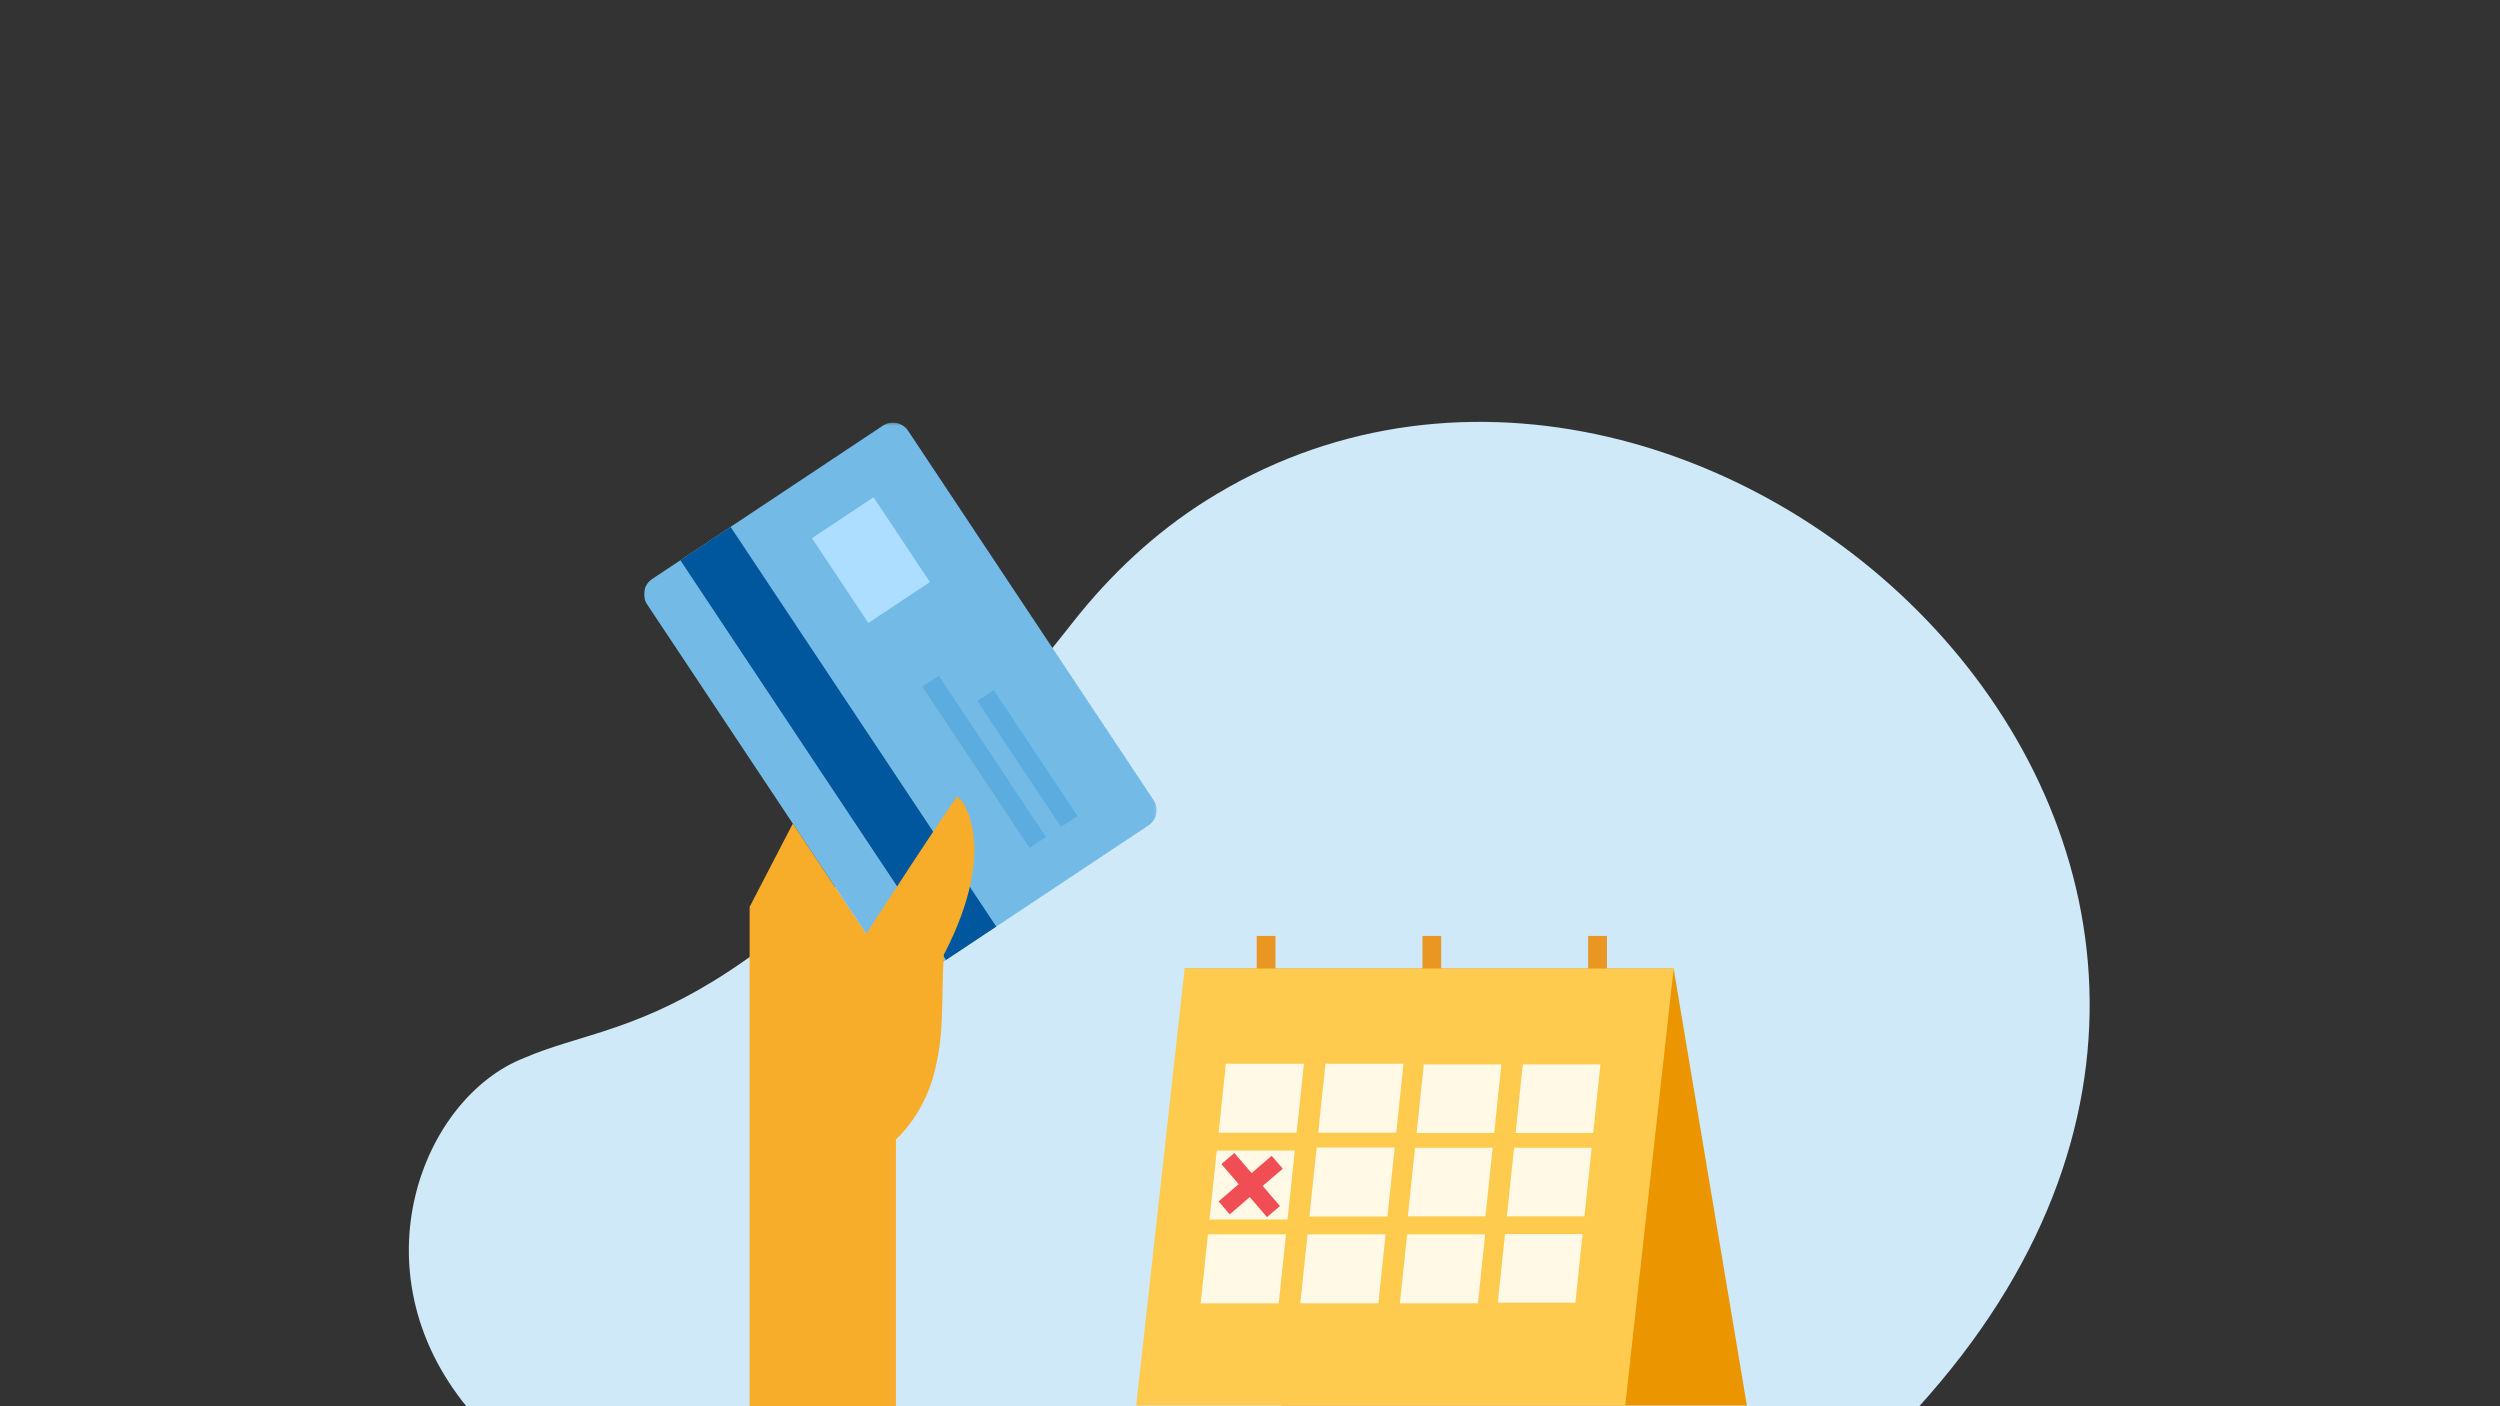
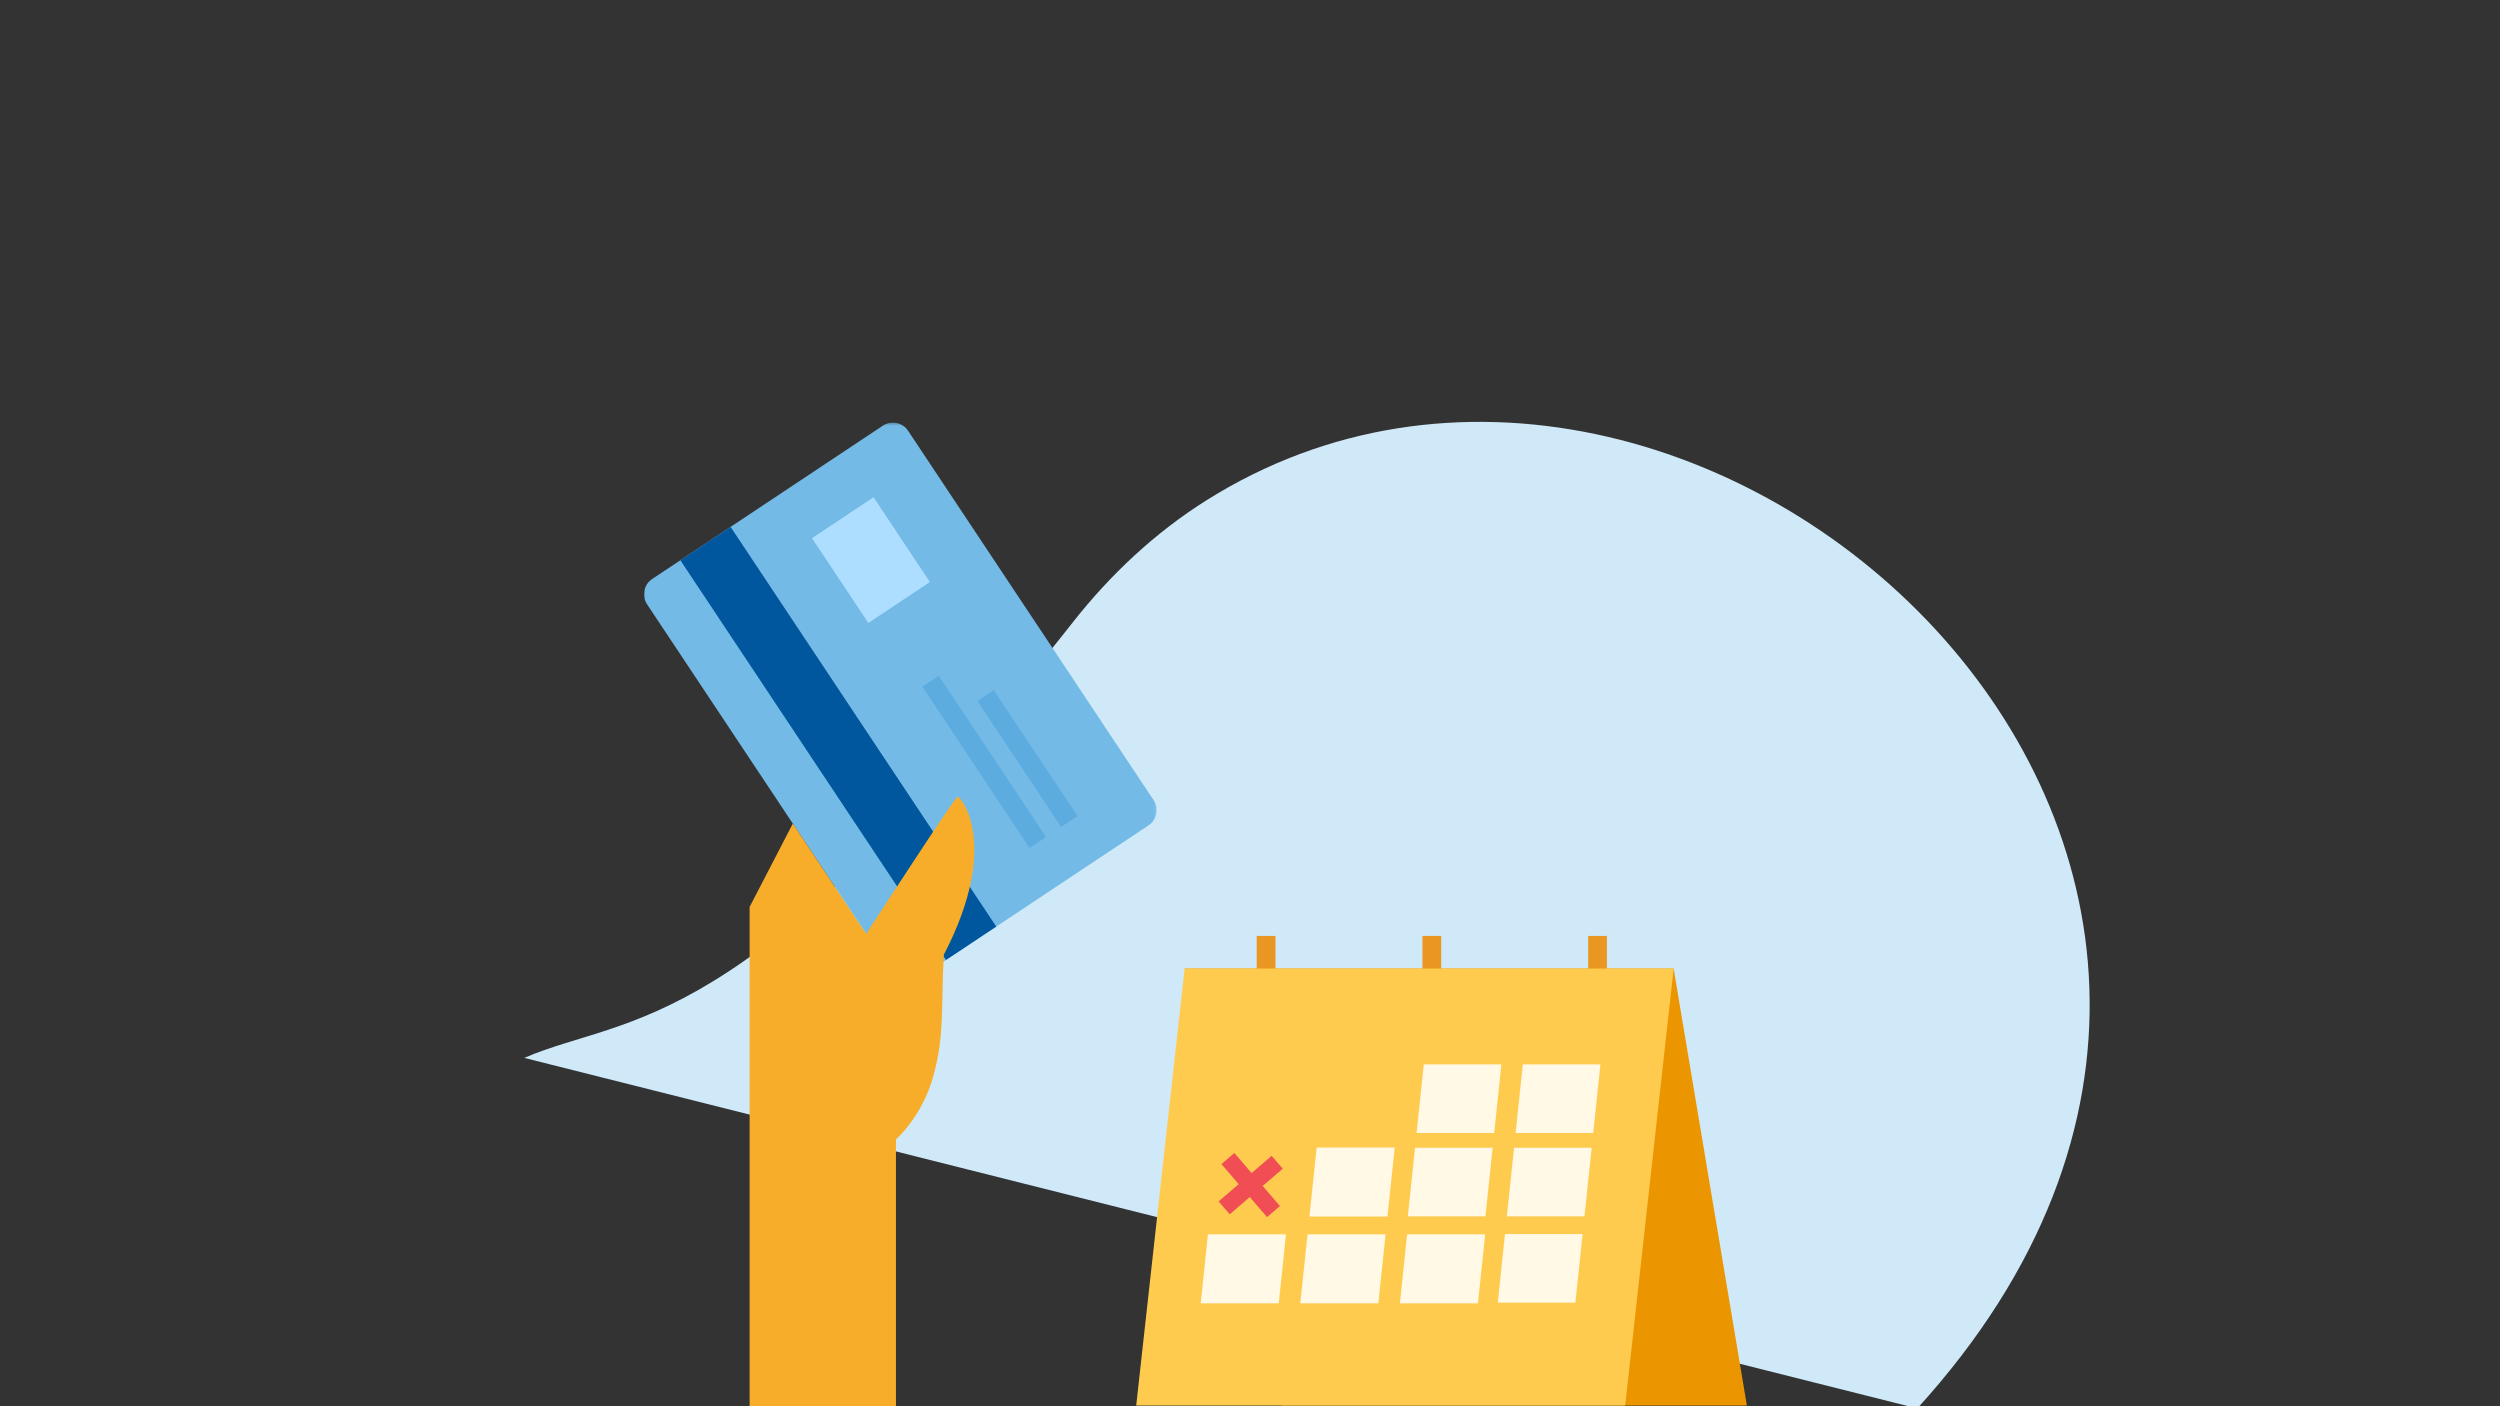
<svg xmlns="http://www.w3.org/2000/svg" xmlns:xlink="http://www.w3.org/1999/xlink" width="960px" height="540px" viewBox="0 0 960 540" version="1.1">
  <rect x="0" y="0" width="960" height="540" fill="#333333" stroke="none" />
  <title>CMS_Article header image_Afterpay_960x540_FA</title>
  <desc>Created with Sketch.</desc>
  <defs>
    <polygon id="path-1" points="0 0.296 196.844 0.296 196.844 214.994 0 214.994" />
  </defs>
  <g id="CMS_Article-header-image_Afterpay_960x540" stroke="none" stroke-width="1" fill="none" fill-rule="evenodd">
    <g id="Group" transform="translate(157, 162)">
-       <path d="M44.321,244.23 C5.227,259.484 -21.086,325.83 22.766,378.84 L579.231,378.84 C774.464,164.303 493.818,-87.98 306.152,30.197 C286.512,42.565 269.42,58.601 255.064,76.838 C127.836,238.46 84.634,226.901 44.321,244.23" id="Fill-1" fill="#CFE9F8" />
+       <path d="M44.321,244.23 L579.231,378.84 C774.464,164.303 493.818,-87.98 306.152,30.197 C286.512,42.565 269.42,58.601 255.064,76.838 C127.836,238.46 84.634,226.901 44.321,244.23" id="Fill-1" fill="#CFE9F8" />
      <g id="Group-19" transform="translate(279.3, 197.4)">
        <polygon id="Fill-1" fill="#EA9623" points="173.553 13.148 180.76 13.148 180.76 0 173.553 0" />
        <polygon id="Fill-2" fill="#EA9623" points="109.921 13.148 117.12 13.148 117.12 0 109.921 0" />
        <polygon id="Fill-3" fill="#EA9623" points="46.275 13.148 53.489 13.148 53.489 0 46.275 0" />
        <polygon id="Fill-4" fill="#EB9600" points="18.601 12.519 55.801 180.33 234.505 180.33 206.376 12.519" />
        <polygon id="Fill-5" fill="#FFCB4F" points="18.601 12.519 0 180.33 187.775 180.33 206.376 12.519" />
-         <polygon id="Fill-6" fill="#FFF9E6" points="61.622 75.573 31.651 75.573 34.436 49.077 64.407 49.077" />
-         <polygon id="Fill-7" fill="#FFF9E6" points="99.868 75.573 69.897 75.573 72.682 49.077 102.653 49.077" />
        <polygon id="Fill-8" fill="#FFF9E6" points="137.467 75.684 107.667 75.684 110.437 49.339 140.236 49.339" />
        <polygon id="Fill-9" fill="#FFF9E6" points="175.494 75.684 145.696 75.684 148.464 49.339 178.264 49.339" />
-         <polygon id="Fill-10" fill="#FFF9E6" points="58.118 108.911 28.147 108.911 30.932 82.415 60.903 82.415" />
        <polygon id="Fill-11" fill="#FFF9E6" points="96.487 107.745 66.516 107.745 69.301 81.248 99.272 81.248" />
        <polygon id="Fill-12" fill="#FFF9E6" points="134.105 107.672 104.305 107.672 107.075 81.327 136.875 81.327" />
        <polygon id="Fill-13" fill="#FFF9E6" points="172.132 107.672 142.334 107.672 145.102 81.327 174.902 81.327" />
        <polygon id="Fill-14" fill="#FFF9E6" points="54.737 141.082 24.766 141.082 27.551 114.586 57.522 114.586" />
        <polygon id="Fill-15" fill="#FFF9E6" points="92.983 141.082 63.012 141.082 65.797 114.586 95.768 114.586" />
        <polygon id="Fill-16" fill="#FFF9E6" points="131.228 141.082 101.257 141.082 104.042 114.586 134.013 114.586" />
        <polygon id="Fill-17" fill="#FFF9E6" points="168.648 140.82 138.85 140.82 141.618 114.475 171.418 114.475" />
        <polygon id="Fill-18" fill="#F04E54" points="37.689 83.349 32.734 87.607 39.36 95.315 31.652 101.939 35.91 106.892 43.616 100.268 50.24 107.976 55.195 103.719 48.571 96.01 56.278 89.386 52.021 84.433 44.313 91.057" />
      </g>
      <g id="Group-11" transform="translate(90.3, 0)">
        <g id="Group-3">
          <mask id="mask-2" fill="white">
            <use xlink:href="#path-1" />
          </mask>
          <g id="Clip-2" />
          <path d="M95.428,211.863 L1.173,70.055 C-0.971,66.829 -0.094,62.477 3.131,60.333 L91.694,1.469 C94.92,-0.674 99.271,0.202 101.416,3.427 L195.67,145.235 C197.815,148.46 196.938,152.812 193.712,154.956 L105.149,213.82 C101.924,215.966 97.572,215.089 95.428,211.863" id="Fill-1" fill="#73BAE6" mask="url(#mask-2)" />
        </g>
        <polygon id="Fill-4" fill="#00579D" points="115.974 206.627 13.963 53.148 33.248 40.329 135.261 193.808" />
        <polygon id="Fill-6" fill="#AEDEFF" points="86.145 77.209 64.507 44.657 88.141 28.947 109.778 61.501" />
        <polygon id="Fill-8" fill="#5CACDF" points="160.173 155.554 128.019 107.177 134.319 102.99 166.473 151.365" />
        <polygon id="Fill-10" fill="#5CACDF" points="148.062 163.603 106.888 101.656 113.189 97.469 154.362 159.416" />
        <path d="M96.745,275.501 L96.745,398.038 C80.48,413.906 61.359,426.551 40.556,435.267 L40.556,186.254 L57.141,154.259 L85.297,196.62 C85.297,196.62 118.326,145.723 120.312,143.94 C121.071,143.261 137.525,161.477 115.112,204.656 C114.029,224.365 115.524,235.098 111.162,251.019 C106.797,266.936 96.745,275.501 96.745,275.501" id="Fill-12" fill="#F7AD2A" />
      </g>
    </g>
  </g>
</svg>